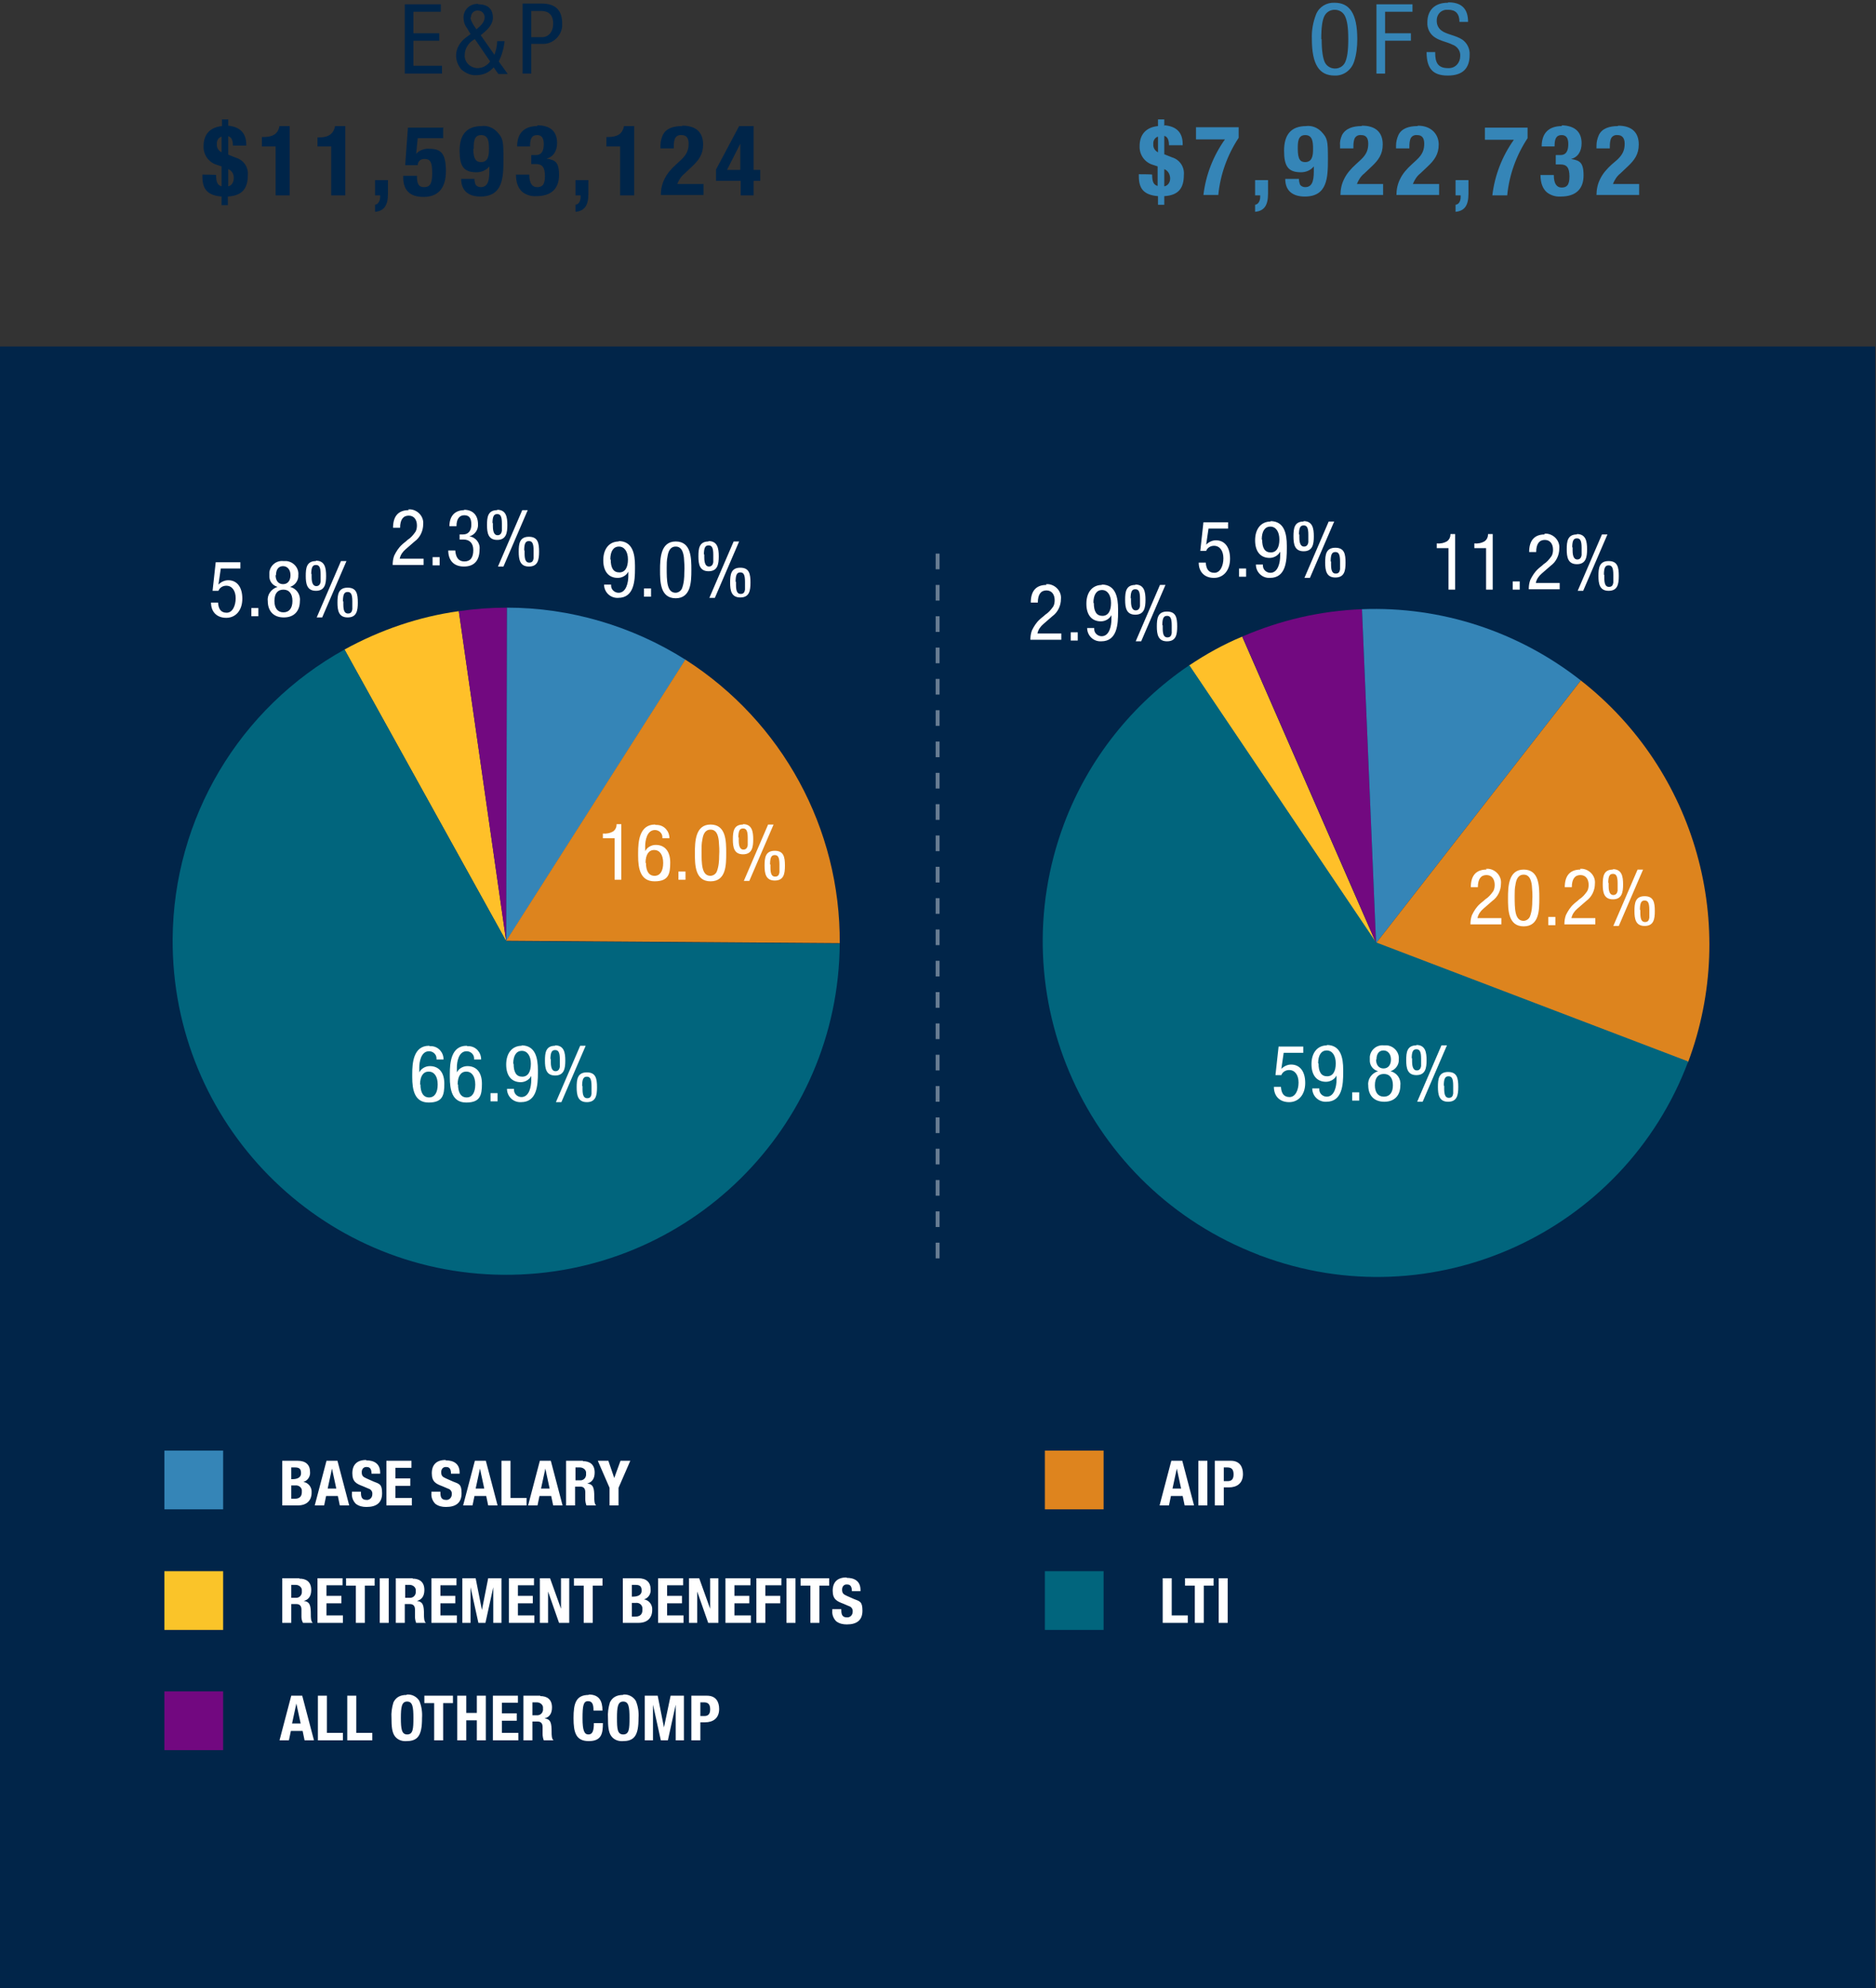
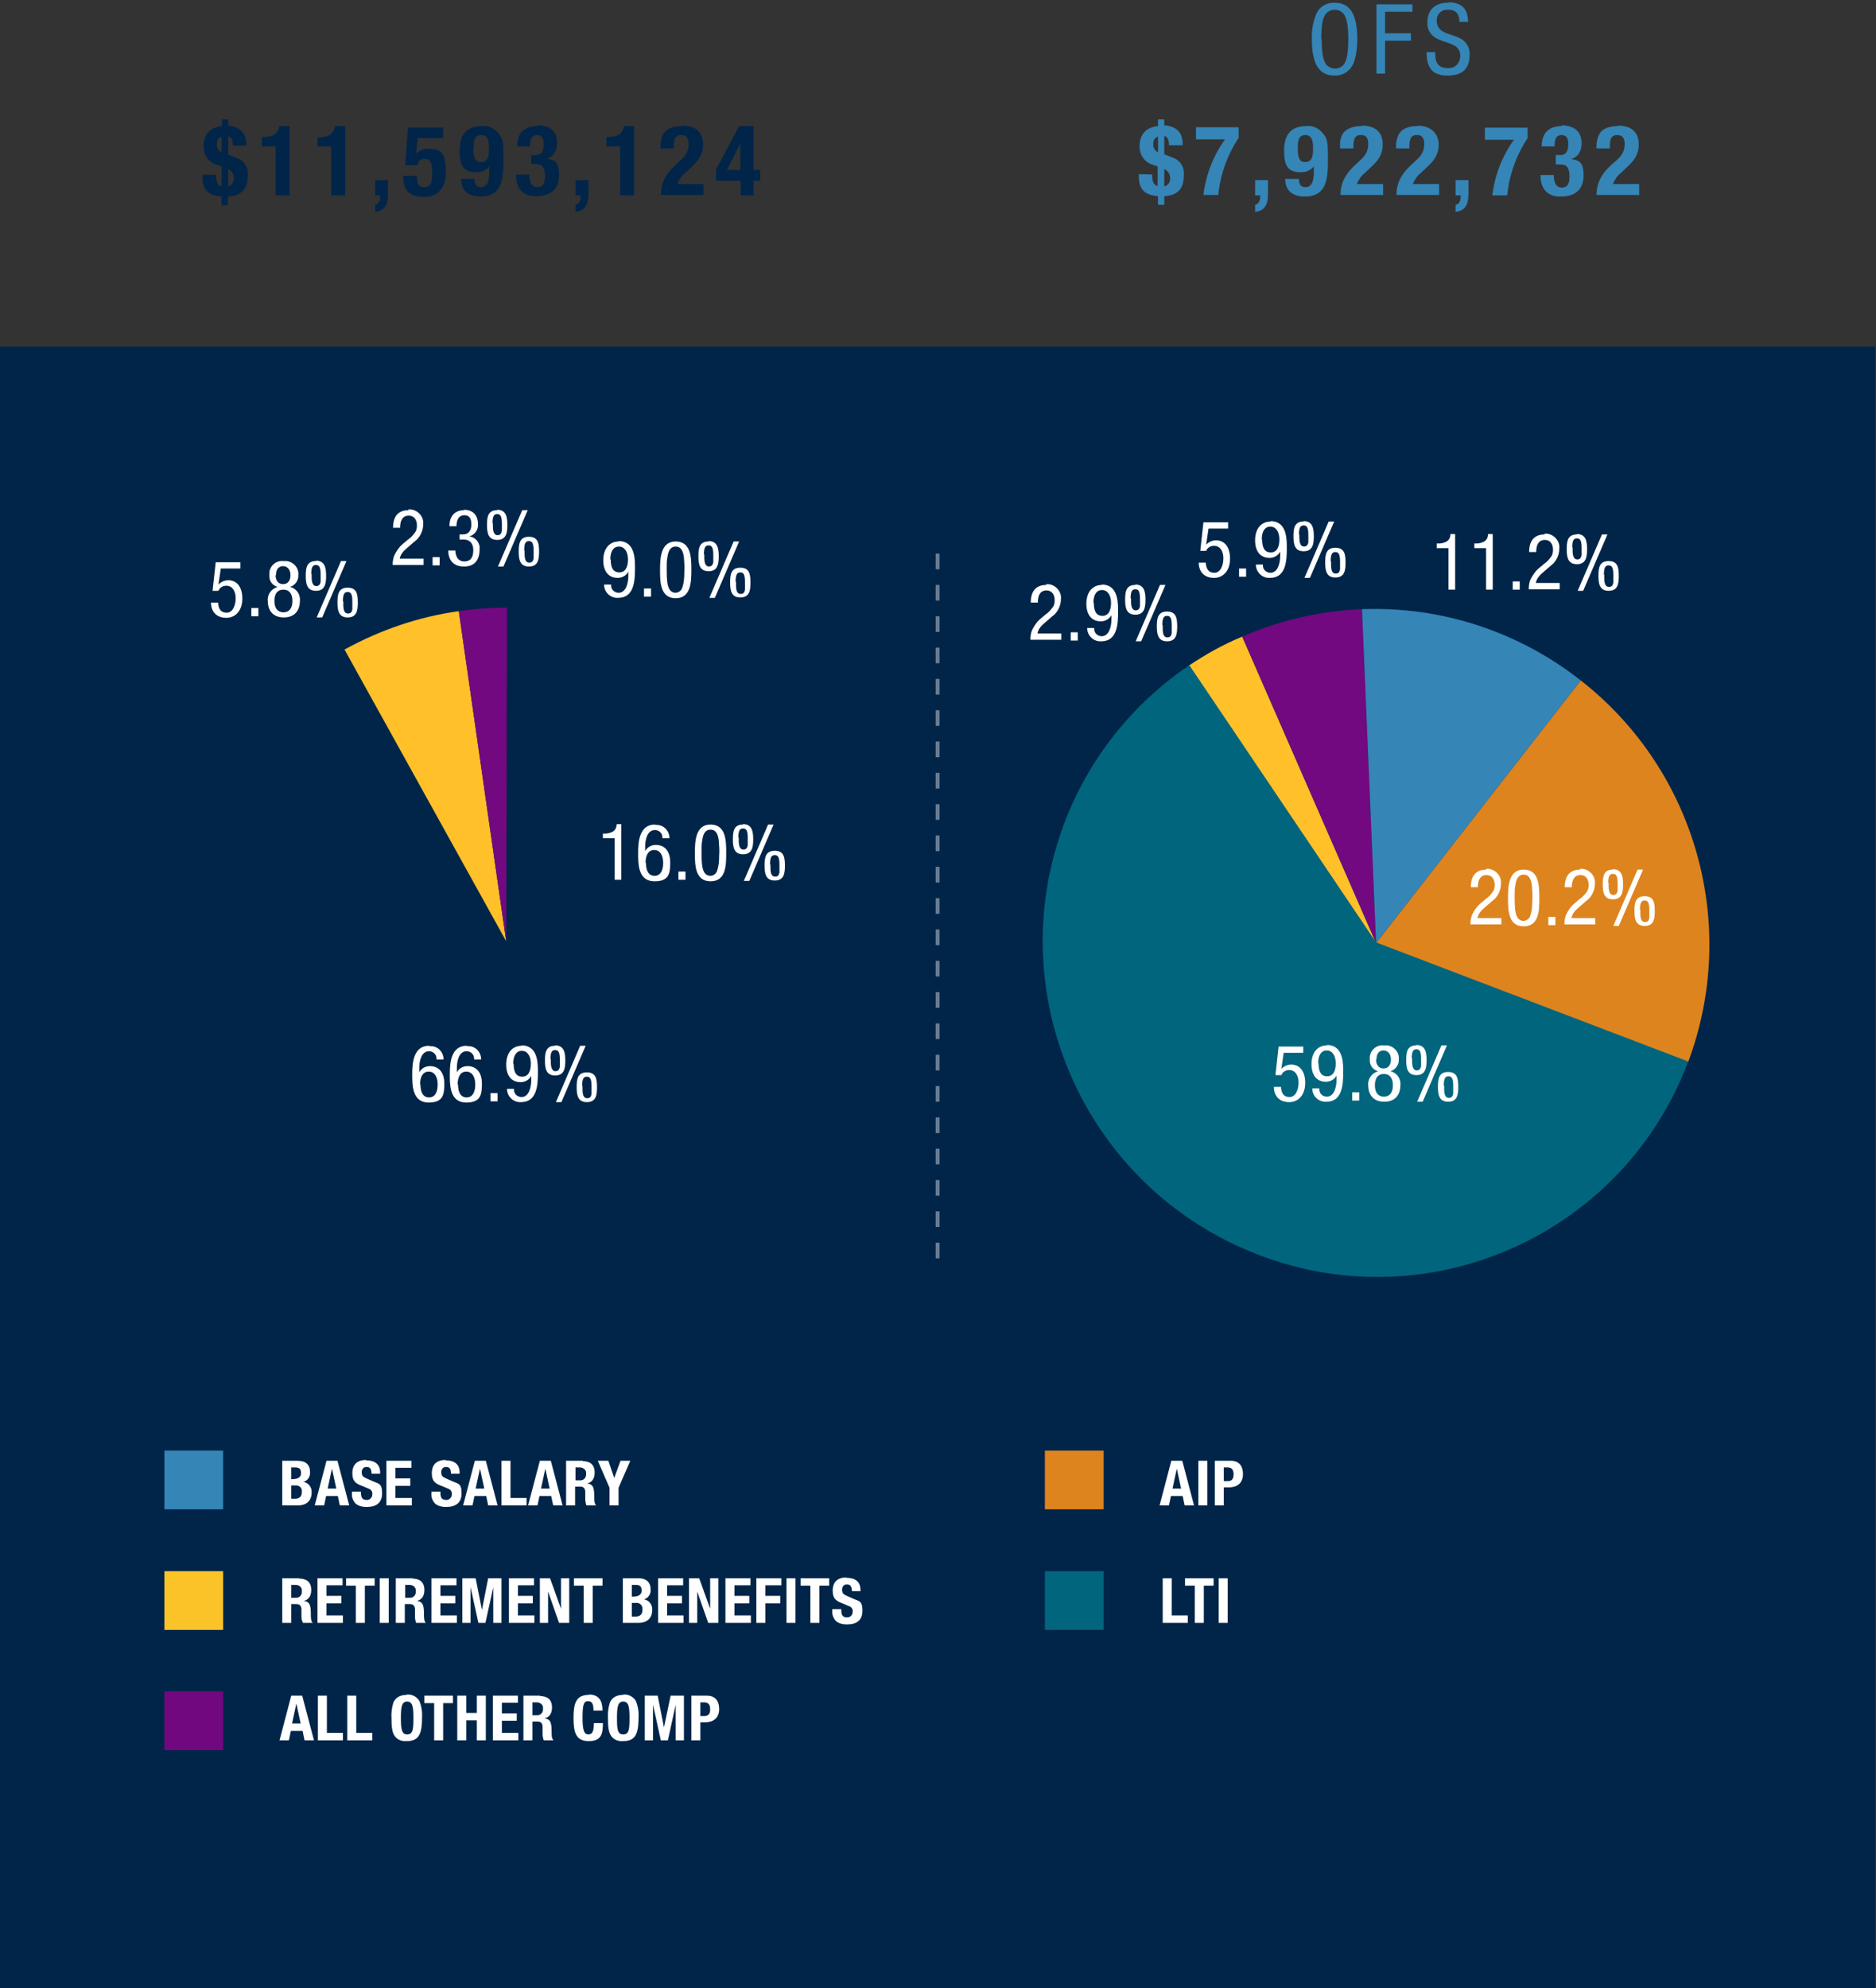
<svg xmlns="http://www.w3.org/2000/svg" id="Component_139_1" version="1.1" viewBox="0 0 479.2 507.8">
  <rect x="0" y="0" width="479.2" height="507.8" fill="#333333" stroke="none" />
  <defs>
    <style>
      .st0 {
        clip-path: url(#clippath-6);
      }

      .st1 {
        clip-path: url(#clippath-7);
      }

      .st2 {
        clip-path: url(#clippath-4);
      }

      .st3 {
        clip-path: url(#clippath-9);
      }

      .st4, .st5 {
        fill: #fff;
      }

      .st6, .st7 {
        fill: none;
      }

      .st8 {
        fill: #dd841e;
      }

      .st8, .st9, .st10, .st11, .st12 {
        fill-rule: evenodd;
      }

      .st13 {
        clip-path: url(#clippath-1);
      }

      .st9 {
        fill: #720980;
      }

      .st14, .st11 {
        fill: #01657d;
      }

      .st15 {
        clip-path: url(#clippath-5);
      }

      .st16 {
        clip-path: url(#clippath-8);
      }

      .st17 {
        fill: #012549;
      }

      .st18 {
        fill: #002549;
      }

      .st18, .st19, .st7, .st5 {
        isolation: isolate;
      }

      .st18, .st19, .st5 {
        opacity: 1;
      }

      .st20 {
        clip-path: url(#clippath-3);
      }

      .st19, .st21, .st12 {
        fill: #3585b7;
      }

      .st22 {
        fill: #de841e;
      }

      .st23 {
        fill: #720880;
      }

      .st7 {
        opacity: .4;
        stroke: #fff;
        stroke-dasharray: 4;
      }

      .st24 {
        clip-path: url(#clippath-2);
      }

      .st25 {
        fill: #fac429;
      }

      .st10 {
        fill: #ffc029;
      }

      .st26 {
        clip-path: url(#clippath);
      }
    </style>
    <clipPath id="clippath">
      <rect class="st6" x="29.7" y="141.3" width="231.7" height="179.8" transform="translate(-93.8 99.6) rotate(-29)" />
    </clipPath>
    <clipPath id="clippath-1">
      <rect class="st6" x="29.6" y="141.3" width="231.8" height="179.8" transform="translate(-93.8 99.5) rotate(-29)" />
    </clipPath>
    <clipPath id="clippath-2">
-       <rect class="st6" x="29.5" y="141.3" width="231.9" height="179.8" transform="translate(-93.8 99.5) rotate(-29)" />
-     </clipPath>
+       </clipPath>
    <clipPath id="clippath-3">
-       <rect class="st6" x="29.3" y="141.4" width="232.2" height="179.8" transform="translate(-93.9 99.5) rotate(-29)" />
-     </clipPath>
+       </clipPath>
    <clipPath id="clippath-4">
      <rect class="st6" x="29.8" y="141.2" width="231.6" height="179.8" transform="translate(-93.8 99.6) rotate(-29)" />
    </clipPath>
    <clipPath id="clippath-5">
      <rect class="st6" x="220.3" y="162.3" width="227.2" height="180.3" transform="translate(-84.1 229.7) rotate(-34)" />
    </clipPath>
    <clipPath id="clippath-6">
      <rect class="st6" x="220.6" y="163.5" width="222.9" height="180.3" transform="translate(-85.1 228.9) rotate(-34)" />
    </clipPath>
    <clipPath id="clippath-7">
      <rect class="st6" x="220.2" y="162.2" width="227.5" height="180.3" transform="translate(-84 229.7) rotate(-34)" />
    </clipPath>
    <clipPath id="clippath-8">
      <rect class="st6" x="220.9" y="164.3" width="220.2" height="180.3" transform="translate(-85.7 228.4) rotate(-34)" />
    </clipPath>
    <clipPath id="clippath-9">
      <rect class="st6" x="221" y="164.6" width="219" height="180.3" transform="translate(-86 228.2) rotate(-34)" />
    </clipPath>
  </defs>
  <g id="Background">
    <rect id="Rectangle_1400" class="st17" x="-1" y="88.5" width="480" height="420" />
  </g>
  <g id="E_P_OFS_Text">
    <path id="Path_49332" class="st18" d="M58.3,32.2v-1.7h-1.6v1.7c-3.1.3-4.7,2.2-4.7,5.1-.1,2.2,1.3,4.2,3.4,4.8l1.2.4v5.1c-1-.3-1.4-1-1.4-2.9h0c0-.1-3.5-.1-3.5-.1v.5c0,3,1.1,4.8,4.9,5.1v2.2h1.6v-2.2c3.5-.2,5.1-1.9,5.1-5.4.2-2-1-3.9-3-4.5l-2-.8v-4.7c.8.2,1.2,1,1.2,2.4h3.4v-.3c0-2.9-1.6-4.5-4.6-4.8ZM55.4,36.8c-.1-.8.4-1.7,1.2-1.9v4c-.8-.4-1.3-1.2-1.2-2.1ZM58.3,47.6v-4.4c1,.4,1.5,1.4,1.4,2.4,0,.9-.5,1.8-1.4,2ZM74,32.2h-2.6c-.4,2-1.7,2.8-4.1,2.8h-.4v2.4h3.5v12.5h3.6v-17.7ZM88.3,32.2h-2.7c-.4,2-1.7,2.9-4.1,2.9h-.4v2.3h3.5v12.5h3.6v-17.7ZM99.1,49.4v-3.4h-3.3v3.9h1.3v.4c0,1-.5,1.9-1.3,2v1.8c2.2-.2,3.3-1.5,3.3-4.6ZM113.4,32.6h-9.2l-.7,9.6h3.2c0-.9.7-1.6,1.6-1.6,0,0,0,0,.1,0,1.6,0,2,.9,2,3.7s-.7,3.5-2.1,3.5-1.8-.9-1.8-2.9h-3.5v.4c0,3.4,1.8,5,5.2,5s5.7-1.9,5.7-6.6-1.4-5.7-4.3-5.7c-1.2-.1-2.5.4-3.3,1.3h0l.4-4h6.5v-2.8ZM123.1,32.2c-4.1,0-5.7,2.4-5.7,6.3s1,5.5,4.3,5.5c1.3,0,2.5-.5,3.3-1.5h0v.6c0,2.2,0,4.7-2.2,4.7-.5,0-1-.2-1.3-.6-.2-.5-.3-1-.3-1.5h-3.4c0,3.2,2.1,4.5,4.9,4.5,5.8,0,5.9-4.9,5.9-9.6s-.1-5.3-1.7-7c-1-1-2.4-1.6-3.9-1.4ZM121,38c0-1.6,0-3.5,1.9-3.5s2,1.8,2,3.5c0,.9,0,1.7-.4,2.5-.3.6-.9.9-1.6.9-1.2,0-2-.6-2-3.4ZM137.3,32.2c-3.4,0-5.2,1.8-5.2,5.2h3.3v-.2c0-2,.6-2.7,1.8-2.7s1.7.8,1.7,2.3-.4,2.8-2,2.8h-1.2v2.3h1.2c1.6,0,2.3.8,2.3,3.1s-.8,2.8-2,2.8-2-.9-2-3.2h-3.4c0,2.1.6,3.5,1.6,4.4,1,.8,2.3,1.2,3.6,1.1,3.8,0,5.8-1.9,5.8-5.4s-1.1-3.8-3.2-4.2h0c1.7-.4,2.7-1.9,2.7-4,0-3-1.8-4.5-5.1-4.5ZM150.3,49.4v-3.4h-3.3v3.9h1.3v.4c0,1-.4,1.9-1.3,2v1.8c2.2-.2,3.3-1.5,3.3-4.6ZM162.1,32.2h-2.7c-.4,2-1.7,2.8-4.1,2.8h-.4v2.4h3.5v12.5h3.6v-17.7ZM174.2,32.2c-2.2,0-4.1.6-4.9,2.3-.4.9-.6,1.8-.6,2.7v.7h3.4c0-.7,0-1.5.2-2.2.2-.8.9-1.3,1.8-1.2,1.2,0,1.8.7,1.8,2.2s-.4,2.7-1.9,4.1l-1.3,1.2c-1.2,1.1-2.3,2.3-3,3.8-.6,1.2-.9,2.6-.9,4h10.9v-2.8h-6.7c.4-1,1-2,1.9-2.7l1.9-1.8c1.7-1.6,2.8-3.1,2.8-5.6,0-3.1-1.8-4.8-5.3-4.8ZM192.5,32.2h-3.7l-5.9,11.1v2.9h6.3v3.7h3.3v-3.7h1.7v-2.8h-1.7v-11.2ZM185.7,43.4l3.4-6.7h0v6.7h-3.5Z" />
-     <path id="Path_49331" class="st18" d="M103.4,1v17.8h9.5v-2h-7.3v-6.4h6.6v-1.9h-6.6V3h7v-1.9h-9.2ZM122.1,1c-1.9-.1-3.6,1.3-3.7,3.3,0,0,0,.1,0,.2,0,1,.3,1.9.9,2.7l.9,1.5-1.2.9c-1.5,1.1-2.5,2.8-2.5,4.6,0,1.3.5,2.5,1.3,3.5,1.1,1,2.5,1.6,3.9,1.5,1.7,0,3.3-.7,4.4-2l1.2,1.7h2.4l-2.3-3.2c.8-1.6,1.3-3.4,1.5-5.2h-1.9c0,1.2-.3,2.4-.7,3.5l-3.5-5c1.6-1.3,3.1-2.6,3.1-4.5,0-2.2-1.3-3.4-3.7-3.4ZM120.3,4.4c0-1,.8-1.8,1.8-1.7,1,0,1.7.8,1.7,1.7,0,1.4-1.2,2.3-2.1,3.1-1.2-1.7-1.5-2.4-1.5-3.1ZM118.7,14.1c0-1.7,1-3.3,2.6-4.1l3.9,5.7c-.7,1-1.9,1.7-3.2,1.7-1.7,0-3.2-1.3-3.3-3,0-.1,0-.2,0-.3ZM133.5,1v17.8h2.2v-7.6h2.7c2.6.2,4.9-1.8,5.2-4.4,0-.3,0-.5,0-.8,0-3.3-1.6-5.1-5.3-5.1h-4.8ZM135.7,9.5V2.8h2.6c1.8,0,3,1,3,3.2s-1.2,3.5-2.9,3.5h-2.7Z" />
    <path id="Path_49330" class="st19" d="M340.9.7c-2-.1-3.9,1-4.7,2.9-.8,2-1.2,4.2-1.1,6.4,0,6.5,1.9,9.3,5.8,9.3,2.3.1,4.3-1.4,5-3.6.6-1.8.8-3.8.8-5.7,0-6.6-2-9.3-5.8-9.3ZM337.5,10c0-3.2.3-4.9.8-5.9.5-1,1.5-1.6,2.6-1.6,1.2,0,2.2.6,2.7,1.7.5,1.1.8,2.7.8,5.8s-.3,4.8-.8,5.9c-.7,1.5-2.5,2-3.9,1.3-.6-.3-1-.7-1.3-1.3-.5-1.1-.8-3-.8-5.9ZM351.6,1v17.8h2.2v-8.4h6.6v-1.9h-6.6V3h7v-1.9h-9.2ZM369.8.7c-3.4,0-5.2,2-5.2,5-.1,1.6.7,3.1,2,3.9,1.4.9,3,1.1,4.4,1.8,1.2.4,2.1,1.6,2,2.9,0,1.7-1.2,3.1-2.9,3.1,0,0-.2,0-.2,0-2.6,0-3.3-1.4-3.3-3.9v-.2h-2.2c0,4.3,1.7,6,5.4,6s5.6-1.7,5.6-5.3c.1-1.5-.6-3-1.9-3.9-1.7-1.1-4-1.3-5.3-2.3-.8-.6-1.2-1.5-1.2-2.4-.1-1.5.9-2.8,2.4-2.9.2,0,.4,0,.6,0,1.8,0,2.8,1,2.8,3.1h0c0,0,2.2,0,2.2,0,0-3.4-1.7-5-5-5Z" />
    <path id="Path_49329" class="st19" d="M297.4,32.2v-1.7h-1.6v1.7c-3.1.3-4.7,2.2-4.7,5.1-.1,2.2,1.3,4.2,3.4,4.8l1.2.4v5c-1-.3-1.4-1-1.4-2.9h0c0-.1-3.4-.1-3.4-.1v.5c0,3,1.1,4.8,4.9,5.1v2.2h1.6v-2.2c3.5-.2,5-1.9,5-5.4.2-2-1-3.9-3-4.5l-2-.8v-4.7c.8.2,1.2,1,1.2,2.4h3.5v-.3c0-2.9-1.5-4.5-4.6-4.8ZM294.6,36.8c-.1-.8.4-1.7,1.2-1.9v4c-.8-.4-1.3-1.2-1.2-2.1ZM297.4,47.6v-4.4c1,.4,1.5,1.4,1.5,2.4,0,.9-.5,1.8-1.5,2ZM316.4,35.3v-2.8h-10.9v3.1h7.4c-3,4.2-4.9,9.1-5.5,14.2h3.8c.5-5.2,2.3-10.2,5.2-14.6ZM323.9,49.4v-3.4h-3.3v3.9h1.3v.4c0,1-.5,1.9-1.3,2v1.8c2.2-.2,3.3-1.5,3.3-4.6ZM333.7,32.2c-4.1,0-5.7,2.4-5.7,6.3s1,5.5,4.3,5.5c1.3,0,2.5-.5,3.3-1.5h0v.6c0,2.2,0,4.7-2.2,4.7-.5,0-1-.2-1.3-.6-.2-.5-.3-1-.3-1.5h-3.5c0,3.2,2.1,4.5,5,4.5,5.8,0,5.9-4.9,5.9-9.6s-.1-5.3-1.7-7c-1-1-2.4-1.6-3.9-1.4ZM331.5,38c0-1.6,0-3.5,1.9-3.5s2,1.8,2,3.5c0,.9,0,1.7-.4,2.5-.3.6-.9.9-1.6.9-1.2,0-1.9-.6-1.9-3.4ZM347.8,32.2c-2.2,0-4.1.6-5,2.3-.4.9-.6,1.8-.5,2.7v.7h3.4c0-.7,0-1.5.2-2.2.2-.8.9-1.3,1.8-1.2,1.2,0,1.8.7,1.8,2.2s-.4,2.7-1.9,4.1l-1.3,1.2c-1.2,1.1-2.3,2.3-3,3.8-.6,1.2-.9,2.6-.9,4h10.9v-2.8h-6.7c.4-1,1-2,1.9-2.7l1.9-1.8c1.7-1.6,2.8-3.1,2.8-5.6,0-3.1-1.8-4.8-5.3-4.8ZM362.1,32.2c-2.2,0-4.1.6-4.9,2.3-.4.9-.6,1.8-.6,2.7v.7h3.4c0-.7,0-1.5.2-2.2.2-.8.9-1.3,1.8-1.2,1.2,0,1.8.7,1.8,2.2s-.4,2.7-1.9,4.1l-1.3,1.2c-1.2,1.1-2.3,2.3-3,3.8-.6,1.2-.9,2.6-.9,4h10.9v-2.8h-6.7c.4-1,1-2,1.9-2.7l1.9-1.8c1.7-1.6,2.8-3.1,2.8-5.6s-1.8-4.8-5.3-4.8ZM375.1,49.4v-3.4h-3.3v3.9h1.3v.4c0,1-.4,1.9-1.3,2v1.8c2.2-.2,3.3-1.5,3.3-4.6ZM390.2,35.3v-2.7h-10.9v3.1h7.4c-3,4.2-4.9,9.1-5.5,14.2h3.8c.5-5.2,2.3-10.2,5.2-14.6ZM399,32.2c-3.4,0-5.2,1.8-5.2,5.2h3.3v-.2c0-2,.6-2.7,1.8-2.7s1.7.8,1.7,2.3-.4,2.8-2,2.8h-1.2v2.4h1.2c1.6,0,2.3.8,2.3,3.1,0,2.3-.8,2.8-2,2.8s-2-.9-2-3.2h-3.4c0,2.1.6,3.5,1.6,4.4,1,.8,2.3,1.2,3.6,1.1,3.8,0,5.8-1.9,5.8-5.4s-1.1-3.8-3.2-4.2h0c1.7-.4,2.7-1.9,2.7-4,0-3-1.8-4.5-5.1-4.6ZM413.3,32.2c-2.2,0-4.1.6-4.9,2.3-.4.9-.6,1.8-.6,2.7v.7h3.4c0-.7,0-1.5.2-2.2.2-.8.9-1.3,1.8-1.2,1.1,0,1.8.7,1.8,2.2s-.4,2.7-1.9,4.1l-1.4,1.2c-1.2,1.1-2.3,2.3-3,3.8-.6,1.2-.9,2.6-.9,4h10.9v-2.8h-6.7c.4-1,1-2,1.9-2.7l1.9-1.8c1.7-1.6,2.8-3.1,2.8-5.6,0-3.1-1.8-4.8-5.3-4.8Z" />
  </g>
  <g id="Pie_Chart_Area">
    <line id="Line_762" class="st7" x1="239.5" y1="141.4" x2="239.5" y2="321.4" />
    <g id="Coloe_Key">
      <g id="Group_3222">
        <path id="Path_49333" class="st5" d="M76,373.1h-3.9v11.4h4c2.2,0,3.5-1.2,3.5-3.3.1-1.3-.8-2.5-2.1-2.7h0c1.1-.3,1.8-1.4,1.7-2.5,0-1.9-1.1-2.9-3.2-2.9ZM74.4,382.8v-3.4h1c.8-.1,1.6.4,1.7,1.2,0,.2,0,.3,0,.5,0,.9-.4,1.7-1.8,1.7h-.9ZM74.4,377.8v-3h.9c1.2,0,1.6.4,1.6,1.5s-1,1.5-2.2,1.5h-.3ZM86.2,373.1h-2.8l-3,11.4h2.4l.5-2.4h3l.5,2.4h2.4l-3-11.4ZM83.7,380.2l1.1-5.1h0l1.1,5.1h-2.2ZM93.5,372.9c-2.3,0-3.5,1.2-3.5,3.4s1.1,2.7,2.7,3.3l1.4.6c.7.2,1.1.8,1,1.5,0,.7-.5,1.3-1.2,1.4,0,0-.1,0-.2,0-1,0-1.5-.4-1.5-1.8v-.3h-2.3v.4c-.1,1,.3,2,1,2.7.8.6,1.7.8,2.7.8,2.6,0,4-1.1,4-3.5s-.7-2.4-2.2-3l-1.8-.8c-.9-.4-1.2-.7-1.2-1.6,0-.6.3-1.2,1-1.3.1,0,.2,0,.3,0,.8,0,1.2.5,1.2,1.7h2.2v-.3c0-2.3-1.6-3.1-3.5-3.1ZM105.1,373.1h-6.4v11.4h6.5v-1.9h-4.2v-3.1h3.8v-1.9h-3.8v-2.7h4.1v-1.9ZM113.8,372.9c-2.3,0-3.5,1.2-3.5,3.4s1.1,2.7,2.7,3.3l1.4.6c.7.2,1.1.8,1,1.5,0,.7-.5,1.3-1.2,1.4,0,0-.1,0-.2,0-1,0-1.5-.4-1.5-1.8v-.3h-2.3v.4c-.1,1,.3,2,1,2.7.8.6,1.7.8,2.7.8,2.6,0,4-1.1,4-3.5s-.7-2.4-2.2-3l-1.8-.8c-.9-.4-1.2-.7-1.2-1.6,0-.6.3-1.2,1-1.3.1,0,.2,0,.3,0,.8,0,1.2.5,1.2,1.7h2.2v-.3c0-2.3-1.6-3.1-3.5-3.1ZM124.1,373.1h-2.8l-3,11.4h2.4l.5-2.4h3l.5,2.4h2.4l-3-11.4ZM121.5,380.2l1.1-5.1h0l1.1,5.1h-2.2ZM130.4,373.1h-2.3v11.4h6.4v-1.9h-4.1v-9.5ZM140.7,373.1h-2.8l-3,11.4h2.4l.5-2.4h3l.5,2.4h2.4l-3-11.4ZM138.2,380.2l1.1-5.1h0l1.1,5.1h-2.2ZM148.9,373.1h-4.3v11.4h2.3v-4.8h1.3c.8,0,1.3.4,1.3,1.4v1.8c0,.5.1,1.1.3,1.6h2.5c-.5-.3-.5-1.5-.5-2.1,0-2.3-.2-3.3-1.8-3.5h0c1.2-.3,1.9-1.2,1.9-2.8,0-2.1-1.3-2.9-3-2.9ZM147,378.1v-3.3h1.1c.8,0,1.5.5,1.6,1.2,0,.1,0,.2,0,.4.1.8-.4,1.6-1.3,1.7-.1,0-.3,0-.4,0h-1ZM155.3,373.1h-2.6l3,6.9v4.5h2.3v-4.5l3-6.9h-2.5l-1.6,4.4h0l-1.5-4.4ZM76.4,403.1h-4.3v11.4h2.3v-4.8h1.3c.8,0,1.3.4,1.3,1.4v1.8c0,.5.1,1.1.4,1.6h2.5c-.5-.3-.5-1.5-.5-2.1,0-2.3-.2-3.3-1.8-3.5h0c1.2-.3,1.9-1.2,1.9-2.8,0-2.1-1.3-2.9-3-2.9h0ZM74.4,408.1v-3.3h1.1c.8,0,1.5.5,1.6,1.2,0,.1,0,.2,0,.4.1.8-.4,1.6-1.3,1.7-.1,0-.3,0-.4,0h-1ZM87.5,403.1h-6.4v11.4h6.5v-1.9h-4.2v-3.1h3.8v-1.9h-3.8v-2.7h4.1v-1.9ZM95.7,403.1h-7.3v1.9h2.5v9.5h2.3v-9.5h2.5v-1.9ZM99.3,403.1h-2.3v11.4h2.3v-11.4ZM105.4,403.1h-4.3v11.4h2.3v-4.8h1.3c.8,0,1.3.4,1.3,1.4v1.8c0,.5.1,1.1.3,1.6h2.5c-.5-.3-.5-1.5-.5-2.1,0-2.3-.2-3.3-1.8-3.5h0c1.2-.3,1.9-1.2,1.9-2.8,0-2.1-1.3-2.9-3-2.9h0ZM103.5,408.1v-3.3h1.1c.8,0,1.5.5,1.6,1.2,0,.1,0,.2,0,.4.1.8-.4,1.6-1.3,1.7-.1,0-.3,0-.4,0h-1ZM116.6,403.1h-6.4v11.4h6.5v-1.9h-4.2v-3.1h3.8v-1.9h-3.8v-2.7h4.1v-1.9ZM121.5,403.1h-3.4v11.4h2.1v-9.1h0l2,9.1h1.8l2-9.1h0v9.1h2.1v-11.4h-3.4l-1.6,8.1h0l-1.6-8.1ZM136.4,403.1h-6.4v11.4h6.5v-1.9h-4.2v-3.1h3.8v-1.9h-3.8v-2.7h4.1v-1.9ZM140.6,403.1h-2.7v11.4h2.1v-8h0l2.8,8h2.6v-11.4h-2.1v7.8h0l-2.8-7.8ZM153.9,403.1h-7.3v1.9h2.5v9.5h2.3v-9.5h2.5v-1.9ZM163,403.1h-3.9v11.4h4c2.2,0,3.5-1.2,3.5-3.3.1-1.3-.8-2.5-2.1-2.7h0c1.1-.3,1.8-1.4,1.7-2.5,0-1.9-1.1-2.9-3.2-2.9ZM161.4,412.8v-3.4h1c.8-.1,1.6.4,1.7,1.3,0,.2,0,.3,0,.5,0,.9-.4,1.7-1.8,1.7h-.9ZM161.4,407.8v-3h.9c1.2,0,1.6.4,1.6,1.5s-1,1.5-2.2,1.5h-.3ZM174.5,403.1h-6.4v11.4h6.5v-1.9h-4.2v-3.1h3.8v-1.9h-3.8v-2.7h4.1v-1.9ZM178.7,403.1h-2.7v11.4h2.1v-8h0l2.8,8h2.6v-11.4h-2.1v7.8h0l-2.8-7.8ZM191.7,403.1h-6.4v11.4h6.5v-1.9h-4.2v-3.1h3.8v-1.9h-3.8v-2.7h4.1v-1.9ZM199.6,403.1h-6.4v11.4h2.3v-5h3.8v-1.9h-3.8v-2.7h4.1v-1.9ZM203.2,403.1h-2.3v11.4h2.3v-11.4ZM211.8,403.1h-7.3v1.9h2.5v9.5h2.3v-9.5h2.5v-1.9ZM216.2,402.9c-2.3,0-3.5,1.2-3.5,3.4s1.1,2.7,2.7,3.3l1.4.6c.7.2,1.1.8,1,1.5,0,.7-.5,1.3-1.2,1.4,0,0-.1,0-.2,0-1,0-1.5-.4-1.5-1.8v-.3h-2.3v.4c-.1,1,.3,2,1,2.7.8.6,1.7.8,2.7.8,2.6,0,4-1.1,4-3.5s-.7-2.4-2.2-3l-1.8-.8c-.9-.4-1.2-.7-1.2-1.6,0-.6.3-1.2,1-1.3.1,0,.2,0,.3,0,.8,0,1.2.5,1.2,1.7h2.2v-.3c0-2.3-1.6-3.1-3.5-3.1h0ZM77.2,433.1h-2.8l-3,11.4h2.4l.5-2.4h3l.5,2.4h2.4l-3-11.4ZM74.6,440.2l1.1-5.1h0l1.1,5.1h-2.2ZM83.5,433.1h-2.3v11.4h6.4v-1.9h-4.1v-9.5ZM91,433.1h-2.3v11.4h6.4v-1.9h-4.1v-9.5ZM103.9,432.9c-1.8,0-2.8.7-3.4,1.9-.4,1.3-.6,2.7-.5,4,0,2,.1,3.7.9,4.7.7.9,1.8,1.3,3,1.2,1,0,2-.2,2.7-.9,1-1,1.2-2.9,1.2-5,.1-1.5-.1-3-.7-4.4-.7-1.1-1.9-1.7-3.2-1.6h0ZM102.4,438.8c0-2.8.2-4.2,1.6-4.2s1.6,1.4,1.6,4.2-.1,4.2-1.6,4.2c-1.4,0-1.6-1.4-1.6-4.2h0ZM115.7,433.1h-7.3v1.9h2.5v9.5h2.3v-9.5h2.5v-1.9ZM119.1,433.1h-2.3v11.4h2.3v-5.1h2.7v5.1h2.3v-11.4h-2.3v4.4h-2.7v-4.4ZM132.3,433.1h-6.4v11.4h6.5v-1.9h-4.2v-3.1h3.8v-1.9h-3.8v-2.7h4.1v-1.9ZM138,433.1h-4.3v11.4h2.3v-4.8h1.3c.8,0,1.3.4,1.3,1.4v1.8c0,.5.1,1.1.3,1.6h2.5c-.5-.3-.5-1.5-.5-2.1,0-2.3-.2-3.3-1.8-3.5h0c1.2-.3,1.9-1.2,1.9-2.8,0-2.1-1.3-2.9-3-2.9h0ZM136,438.1v-3.3h1.1c.8,0,1.5.5,1.6,1.2,0,.1,0,.2,0,.4.1.8-.4,1.6-1.3,1.7-.1,0-.3,0-.4,0h-1ZM150.4,432.9c-3.3,0-3.9,2.2-3.9,5.9s.6,5.9,3.9,5.9,3.6-2,3.6-4.6h-2.3c0,2.1-.4,2.9-1.4,2.9s-1.5-.9-1.5-4.1.2-4.4,1.4-4.4,1.4,1,1.4,2.4h2.3c0-2.5-.9-4.1-3.5-4.1ZM159.2,432.9c-1.8,0-2.8.7-3.4,1.9-.4,1.3-.6,2.7-.5,4,0,2,.1,3.7.9,4.7.7.9,1.8,1.3,3,1.2,1,0,2-.2,2.7-.9,1-1,1.2-2.9,1.2-5,.1-1.5-.1-3-.7-4.4-.7-1.1-1.9-1.7-3.2-1.6ZM157.6,438.8c0-2.8.2-4.2,1.6-4.2s1.6,1.4,1.6,4.2-.1,4.2-1.6,4.2-1.6-1.4-1.6-4.2ZM168.1,433.1h-3.4v11.4h2.1v-9.1h0l2,9.1h1.8l2-9.1h0v9.1h2.1v-11.4h-3.4l-1.7,8.1h0l-1.6-8.1ZM180.7,433.1h-4.1v11.4h2.3v-4.6h1.2c2,0,3.6-1,3.6-3.4,0-1.8-.8-3.4-3.1-3.4ZM178.9,438.3v-3.5h.9c1.1,0,1.6.5,1.6,1.8s-.6,1.7-1.5,1.7h-1.1Z" />
        <path id="Path_49334" class="st5" d="M302,373.1h-2.8l-3,11.4h2.4l.5-2.4h3l.5,2.4h2.4l-3-11.4ZM299.5,380.2l1.1-5.1h0l1.1,5.1h-2.2ZM308.4,373.1h-2.3v11.4h2.3v-11.4ZM314.4,373.1h-4.1v11.4h2.3v-4.6h1.3c2,0,3.6-1,3.6-3.4,0-1.8-.8-3.4-3.1-3.4h0ZM312.6,378.3v-3.5h.9c1.1,0,1.6.5,1.6,1.8s-.6,1.7-1.5,1.7h-1.1ZM299.3,403.1h-2.3v11.4h6.4v-1.9h-4.1v-9.5ZM310,403.1h-7.3v1.9h2.5v9.5h2.3v-9.5h2.5v-1.9ZM313.6,403.1h-2.3v11.4h2.3v-11.4Z" />
        <rect id="Rectangle_1254" class="st21" x="42" y="370.5" width="15" height="15" />
        <rect id="Rectangle_1255" class="st22" x="266.9" y="370.5" width="15" height="15" />
        <rect id="Rectangle_1256" class="st14" x="266.9" y="401.3" width="15" height="15" />
        <rect id="Rectangle_1257" class="st25" x="42" y="401.3" width="15" height="15" />
        <rect id="Rectangle_1258" class="st23" x="42" y="432" width="15" height="15" />
      </g>
    </g>
    <g id="Left_Pie_Chart">
      <g class="st26">
        <g id="Group_3480">
          <path id="Path_49191" class="st10" d="M88,165.9c9.1-5,19-8.4,29.2-9.8l12.1,84.3-41.3-74.5Z" />
        </g>
      </g>
      <g class="st13">
        <g id="Group_3481">
          <path id="Path_49193" class="st9" d="M117.2,156.1c4.1-.6,8.2-.9,12.3-.9l-.2,85.2-12.1-84.3Z" />
        </g>
      </g>
      <g class="st24">
        <g id="Group_3482">
          <path id="Path_49195" class="st12" d="M129.5,155.2c16.1,0,32,4.7,45.6,13.3l-45.8,71.9.2-85.2Z" />
        </g>
      </g>
      <g class="st20">
        <g id="Group_3483">
          <path id="Path_49197" class="st8" d="M175.1,168.5c24.7,15.8,39.6,43.1,39.4,72.4l-85.2-.6,45.8-71.9Z" />
        </g>
      </g>
      <g class="st2">
        <g id="Group_3484">
-           <path id="Path_49199" class="st11" d="M214.5,241c-.3,47-38.7,84.9-85.8,84.6-47-.3-84.9-38.7-84.6-85.8.2-30.8,17-59,43.9-73.9l41.3,74.5,85.2.6Z" />
-         </g>
+           </g>
      </g>
      <path id="Path_49328" class="st4" d="M109.6,267.1c-4,0-4.3,4.4-4.3,7.2v.8c0,3.3.6,6.5,4.2,6.5s4-1.9,4-4.8-1.4-4.5-3.7-4.5c-1.1,0-2.2.6-2.7,1.6h0v-1.2c0-1.4.4-4.2,2.5-4.2,1,0,1.9.8,1.9,1.8,0,0,0,.2,0,.3h1.8c0-1.8-1.3-3.3-3.1-3.4-.1,0-.3,0-.4,0ZM107.3,277c0-2.1.8-3.3,2.2-3.3s2.3,1.2,2.3,3.3-.8,3.3-2.2,3.3c-1.5,0-2.2-1.3-2.2-3.3ZM119.2,267.1c-4,0-4.3,4.4-4.3,7.2v.8c0,3.3.6,6.5,4.2,6.5s4-1.9,4-4.8-1.4-4.5-3.7-4.5c-1.1,0-2.2.6-2.7,1.6h0v-1.2c0-1.4.4-4.2,2.5-4.2,1,0,1.9.8,1.9,1.8,0,0,0,.2,0,.3h1.8c0-1.8-1.3-3.3-3.1-3.4-.1,0-.3,0-.4,0ZM116.9,277c0-2.1.8-3.3,2.2-3.3s2.3,1.2,2.3,3.3-.8,3.3-2.2,3.3c-1.5,0-2.2-1.3-2.2-3.3ZM125.3,279.2v2.1h1.8v-2.1h-1.8ZM133.3,267.1c-2.5,0-4,1.9-4,4.8s1.4,4.5,3.7,4.5c1.1,0,2.2-.6,2.7-1.6h0v1.1c0,1.6-.5,4.3-2.5,4.3-1,0-1.9-.8-1.9-1.8,0,0,0-.2,0-.3h-1.8c0,1.8,1.4,3.3,3.2,3.4.1,0,.3,0,.4,0,4.1,0,4.3-4.4,4.3-7.5v-.7c0-3-.6-6.3-4.2-6.3ZM131.1,271.7c0-2.1.8-3.3,2.2-3.3s2.3,1.3,2.3,3.3-.7,3.3-2.2,3.3c-1.5,0-2.2-1.1-2.2-3.3ZM141.8,267.1c-2.4,0-2.6,1.8-2.6,3.8s.3,3.8,2.6,3.8,2.6-1.8,2.6-3.8-.3-3.9-2.6-3.9ZM148.2,267.1l-6.2,14.4h1.4l6.2-14.4h-1.4ZM149.9,273.9c-2.4,0-2.6,1.8-2.6,3.8s.3,3.8,2.6,3.8,2.6-1.7,2.6-3.8c0-2.2-.3-3.8-2.6-3.8ZM148.7,277.4c0-1.9.4-2.4,1.2-2.4s1.2.5,1.2,2.4v1c0,.3,0,.6,0,1-.1.6-.3,1.1-1.1,1.1s-1.2-.6-1.2-2.3v-.8ZM140.6,270.6c0-1.9.4-2.4,1.2-2.4s1.2.5,1.2,2.4v.7c0,.4,0,.8,0,1.2-.1.6-.4,1.1-1.1,1.1s-1.2-.6-1.2-2.3v-.9Z" />
      <path id="Path_49327" class="st4" d="M157.5,210.6c0,.7-.3,1.3-.8,1.7-.8.5-1.8.7-2.7.6v1.2h3v10.6h1.7v-14.2h-1.2ZM167.3,210.6c-4,0-4.3,4.4-4.3,7.2v.8c0,3.3.6,6.5,4.2,6.5s4-1.9,4-4.8-1.4-4.5-3.7-4.5c-1.1,0-2.2.6-2.7,1.6h0v-1.2c0-1.4.4-4.2,2.5-4.2,1,0,1.9.8,1.9,1.8,0,0,0,.2,0,.3h1.8c0-1.8-1.3-3.3-3.1-3.4-.1,0-.3,0-.4,0ZM164.9,220.4c0-2.1.8-3.3,2.2-3.3s2.3,1.2,2.3,3.3-.8,3.3-2.2,3.3c-1.5,0-2.2-1.3-2.2-3.3ZM173.3,222.6v2.1h1.8v-2.1h-1.8ZM181.5,210.6c-3.9,0-4,4.4-4,7.3s0,7.2,4,7.2,4-4.2,4-7.2,0-7.3-4-7.3ZM181.5,223.7c-2.3,0-2.3-3.1-2.3-6.4,0-.9,0-1.9.2-2.8.2-1.4.7-2.6,2.1-2.6s1.9,1.2,2.1,2.8c.1,1.3.2,2.5.1,3.8,0,1.4-.1,2.8-.6,4.1-.3.7-1,1.1-1.7,1.1ZM189.8,210.6c-2.4,0-2.6,1.8-2.6,3.8s.3,3.8,2.6,3.8,2.6-1.8,2.6-3.8-.3-3.9-2.6-3.9ZM196.2,210.6l-6.2,14.4h1.4l6.2-14.4h-1.4ZM197.9,217.3c-2.4,0-2.6,1.8-2.6,3.8s.3,3.8,2.6,3.8,2.6-1.7,2.6-3.8c0-2.2-.3-3.8-2.6-3.8ZM196.7,220.8c0-1.9.4-2.4,1.2-2.4s1.2.5,1.2,2.4v1c0,.3,0,.6,0,1-.1.6-.3,1.1-1.1,1.1s-1.2-.6-1.2-2.3v-.8ZM188.6,214c0-1.9.4-2.4,1.2-2.4s1.2.5,1.2,2.4v.7c0,.4,0,.8,0,1.2-.1.6-.4,1.1-1.1,1.1s-1.2-.6-1.2-2.3v-.9Z" />
      <path id="Path_49326" class="st4" d="M158.1,138.3c-2.5,0-4,1.9-4,4.8s1.4,4.5,3.7,4.5c1.1,0,2.2-.6,2.7-1.6h0v1.1c0,1.6-.5,4.3-2.5,4.3-1,0-1.9-.8-1.9-1.8,0,0,0-.2,0-.3h-1.8c0,1.8,1.4,3.3,3.2,3.4.1,0,.3,0,.4,0,4.1,0,4.3-4.4,4.3-7.5v-.7c0-3-.6-6.3-4.2-6.3ZM155.9,142.9c0-2.1.8-3.3,2.2-3.3s2.3,1.3,2.3,3.3-.7,3.3-2.2,3.3c-1.5,0-2.2-1.1-2.2-3.3ZM164.5,150.3v2.1h1.8v-2.1h-1.8ZM172.6,138.3c-3.9,0-4,4.4-4,7.3s0,7.2,4,7.2c3.9,0,4-4.2,4-7.2s0-7.3-4-7.3ZM172.6,151.4c-2.3,0-2.3-3.1-2.3-6.4,0-.9,0-1.9.2-2.8.2-1.4.7-2.6,2.1-2.6s1.9,1.2,2.1,2.8c.1,1.3.2,2.5.1,3.8,0,1.4-.1,2.8-.6,4.1-.3.7-1,1.1-1.7,1.1ZM181,138.3c-2.4,0-2.6,1.8-2.6,3.8s.3,3.8,2.6,3.8,2.6-1.8,2.6-3.8-.3-3.9-2.6-3.9ZM187.4,138.3l-6.2,14.4h1.4l6.2-14.4h-1.4ZM189.1,145c-2.4,0-2.6,1.8-2.6,3.8s.3,3.8,2.6,3.8,2.6-1.7,2.6-3.8c0-2.2-.3-3.8-2.6-3.8ZM187.9,148.6c0-1.9.4-2.4,1.2-2.4s1.2.5,1.2,2.4v1c0,.3,0,.6,0,1-.1.6-.3,1.1-1.1,1.1s-1.2-.6-1.2-2.3v-.8ZM179.8,141.7c0-1.9.4-2.4,1.2-2.4s1.2.5,1.2,2.4v.7c0,.4,0,.8,0,1.2-.1.6-.4,1.1-1.1,1.1s-1.2-.6-1.2-2.3v-.9Z" />
      <path id="Path_49325" class="st4" d="M104.4,130.3c-2.7,0-4,1.6-4,4.5h1.8c0-2.1.8-3.1,2.2-3.1s2.1,1.1,2.1,2.5c0,.6-.1,1.3-.5,1.8-.5.7-1.1,1.4-1.9,1.9-.5.5-1,.8-1.4,1.2-.9.8-1.5,1.8-2,2.8-.3.8-.4,1.6-.4,2.4h7.9v-1.6h-6.1c.2-1,.8-1.8,1.5-2.4l2.3-2c1.4-1,2.2-2.7,2.2-4.4.2-1.9-1.3-3.6-3.2-3.8-.2,0-.4,0-.6,0ZM110.5,142.3v2.1h1.8v-2.1h-1.8ZM118.6,130.3c-2.4,0-3.8,1.5-3.8,4.1h1.8c0-1.8.7-2.8,2-2.8s1.8.8,1.8,2.4-.8,2.5-2.1,2.5h-.9v1.3h1c1.5,0,2.5.9,2.5,2.7,0,2-.8,2.9-2.3,2.9s-2.2-1.1-2.3-2.8h-1.8c0,2.4,1.3,4.1,4,4.1s4-1.6,4-4.4c.2-1.6-1-3.1-2.6-3.3h0c1.4-.4,2.3-1.7,2.2-3.1,0-2.2-1.2-3.7-3.6-3.7ZM127,130.3c-2.4,0-2.6,1.8-2.6,3.8s.3,3.8,2.6,3.8,2.6-1.8,2.6-3.8-.3-3.9-2.6-3.9ZM133.4,130.3l-6.2,14.4h1.4l6.2-14.4h-1.4ZM135.1,137.1c-2.4,0-2.6,1.8-2.6,3.8s.3,3.8,2.6,3.8,2.6-1.7,2.6-3.8c0-2.2-.3-3.8-2.6-3.8ZM133.9,140.6c0-1.9.4-2.4,1.2-2.4s1.2.5,1.2,2.4v1c0,.3,0,.6,0,1-.1.6-.3,1.1-1.1,1.1s-1.2-.6-1.2-2.3v-.8ZM125.8,133.7c0-1.9.4-2.4,1.2-2.4s1.2.5,1.2,2.4v.7c0,.4,0,.8,0,1.2-.1.6-.4,1.1-1.1,1.1s-1.2-.6-1.2-2.3v-.9Z" />
      <path id="Path_49324" class="st4" d="M55.1,143.6l-.8,7.3h1.5c.3-.8,1.1-1.3,2-1.3,1.5,0,2.4,1.3,2.4,3.2s-.8,3.7-2.3,3.7-2.1-1-2.2-2.6h-1.8c0,2.4,1.5,3.9,3.9,3.9s4.1-1.9,4.1-4.9-1.4-4.7-3.6-4.7c-.9,0-1.8.4-2.5,1.1h0s.6-4.1.6-4.1h5v-1.6h-6.3ZM64.2,155.3v2.1h1.8v-2.1h-1.8ZM72.4,143.3c-1.8-.2-3.4,1.1-3.6,2.9,0,.2,0,.4,0,.7-.1,1.4.7,2.6,2.1,3-1.6.5-2.7,2-2.5,3.6,0,2.5,1.4,4.2,4.1,4.2s4.1-1.7,4.1-4.2c.2-1.7-.9-3.2-2.5-3.6,1.3-.4,2.2-1.7,2.1-3,.2-1.8-1.2-3.4-3-3.6-.2,0-.4,0-.7,0ZM70.5,146.9c0-1.5.7-2.3,1.8-2.3s1.9.9,1.9,2.3-.7,2.3-1.9,2.3-1.9-.9-1.9-2.3ZM70.1,153.5c0-1.9.8-2.9,2.3-2.9s2.3,1.1,2.3,2.9-.8,2.9-2.3,2.9-2.3-1.1-2.3-2.9ZM80.7,143.3c-2.4,0-2.6,1.8-2.6,3.8s.3,3.8,2.6,3.8,2.6-1.8,2.6-3.8-.3-3.9-2.6-3.9ZM87.1,143.3l-6.2,14.4h1.4l6.2-14.4h-1.4ZM88.8,150.1c-2.4,0-2.6,1.8-2.6,3.8s.3,3.8,2.6,3.8,2.6-1.7,2.6-3.8c0-2.2-.3-3.8-2.6-3.8ZM87.6,153.6c0-1.9.4-2.4,1.2-2.4s1.2.5,1.2,2.4v1c0,.3,0,.6,0,1-.1.6-.3,1.1-1.1,1.1s-1.2-.6-1.2-2.3v-.8ZM79.5,146.7c0-1.9.4-2.4,1.2-2.4s1.2.5,1.2,2.4v.7c0,.4,0,.8,0,1.2-.1.6-.4,1.1-1.1,1.1s-1.2-.6-1.2-2.3v-.9Z" />
    </g>
    <g id="Right_Pir_Chart">
      <g class="st15">
        <g id="Group_3512">
          <path id="Path_49252" class="st10" d="M303.7,170c4.3-2.9,8.8-5.4,13.6-7.4l34.2,78.3-47.7-70.8Z" />
        </g>
      </g>
      <g class="st0">
        <g id="Group_3513">
          <path id="Path_49254" class="st9" d="M317.3,162.6c9.7-4.2,20-6.6,30.6-7l3.6,85.2-34.2-78.3Z" />
        </g>
      </g>
      <g class="st1">
        <g id="Group_3514">
          <path id="Path_49256" class="st12" d="M347.9,155.6c20.2-.8,40,5.7,55.9,18.2l-52.3,67.1-3.6-85.3Z" />
        </g>
      </g>
      <g class="st16">
        <g id="Group_3515">
          <path id="Path_49258" class="st8" d="M403.8,173.8c29.4,23,40.5,62.5,27.4,97.5l-79.7-30.4,52.3-67.1Z" />
        </g>
      </g>
      <g class="st3">
        <g id="Group_3516">
          <path id="Path_49260" class="st11" d="M431.2,271.2c-16.5,43.8-65.4,66-109.2,49.5-.2,0-.3-.1-.5-.2-44-16.8-66.2-66-49.7-110.1,6.2-16.5,17.4-30.6,32-40.5l47.7,70.8,79.7,30.4Z" />
        </g>
      </g>
      <path id="Path_49323" class="st4" d="M326.6,267.3l-.8,7.3h1.5c.3-.8,1.1-1.3,2-1.3,1.5,0,2.4,1.3,2.4,3.2s-.8,3.7-2.3,3.7-2.1-1-2.2-2.6h-1.8c0,2.4,1.5,3.9,3.9,3.9s4.1-1.9,4.1-4.9-1.4-4.7-3.6-4.7c-.9,0-1.8.4-2.5,1.1h0s.6-4.1.6-4.1h5v-1.6h-6.3ZM339,267c-2.5,0-4,1.9-4,4.8s1.4,4.5,3.7,4.5c1.1,0,2.2-.6,2.7-1.6h0v1.1c0,1.6-.5,4.3-2.5,4.3-1,0-1.9-.8-1.9-1.8,0,0,0-.2,0-.3h-1.8c0,1.8,1.4,3.3,3.2,3.4.1,0,.3,0,.4,0,4.1,0,4.3-4.4,4.3-7.5v-.7c0-3-.6-6.3-4.2-6.3ZM336.7,271.6c0-2.1.8-3.3,2.2-3.3s2.3,1.3,2.3,3.3-.7,3.3-2.2,3.3c-1.5,0-2.2-1.1-2.2-3.3ZM345.4,279v2.1h1.8v-2.1h-1.8ZM353.5,267c-1.8-.2-3.4,1.1-3.6,2.9,0,.2,0,.4,0,.7-.1,1.4.7,2.6,2.1,3-1.6.5-2.7,2-2.5,3.6,0,2.5,1.4,4.2,4.1,4.2s4.1-1.7,4.1-4.2c.2-1.7-.9-3.2-2.5-3.6,1.3-.4,2.2-1.7,2.1-3,.2-1.8-1.2-3.4-3-3.6-.2,0-.4,0-.7,0ZM351.6,270.6c0-1.5.7-2.3,1.8-2.3s1.9.9,1.9,2.3-.7,2.3-1.9,2.3c-1.2,0-1.9-.9-1.9-2.3ZM351.2,277.2c0-1.9.8-2.9,2.3-2.9s2.3,1.1,2.3,2.9-.8,2.9-2.3,2.9-2.3-1.1-2.3-2.9ZM361.8,267c-2.4,0-2.6,1.8-2.6,3.8s.3,3.8,2.6,3.8,2.6-1.8,2.6-3.8-.3-3.9-2.6-3.9ZM368.2,267l-6.2,14.4h1.4l6.2-14.4h-1.4ZM369.9,273.8c-2.4,0-2.6,1.8-2.6,3.8s.3,3.8,2.6,3.8,2.6-1.7,2.6-3.8c0-2.2-.3-3.8-2.6-3.8ZM368.8,277.3c0-1.9.4-2.4,1.2-2.4s1.2.5,1.2,2.4v1c0,.3,0,.6,0,1-.1.6-.3,1.1-1.1,1.1s-1.2-.6-1.2-2.3v-.8ZM360.6,270.4c0-1.9.4-2.4,1.2-2.4s1.2.5,1.2,2.4v.7c0,.4,0,.8,0,1.2-.1.6-.4,1.1-1.1,1.1s-1.2-.6-1.2-2.3v-.9Z" />
      <path id="Path_49322" class="st4" d="M379.7,222.1c-2.7,0-4,1.6-4,4.5h1.8c0-2.1.8-3.1,2.2-3.1s2.1,1.1,2.1,2.5c0,.6-.1,1.3-.5,1.8-.5.7-1.1,1.4-1.9,1.9-.5.5-1,.8-1.4,1.2-.9.8-1.5,1.8-2,2.8-.3.8-.4,1.6-.4,2.4h7.9v-1.6h-6.1c.2-1,.8-1.8,1.5-2.4l2.3-2c1.4-1,2.2-2.7,2.2-4.4.2-1.9-1.3-3.6-3.2-3.8-.2,0-.4,0-.6,0ZM389.2,222.1c-3.9,0-4,4.4-4,7.3s0,7.2,4,7.2,4-4.2,4-7.2,0-7.3-4-7.3ZM389.2,235.2c-2.3,0-2.3-3.1-2.3-6.4,0-.9,0-1.9.2-2.8.2-1.4.7-2.6,2.1-2.6s1.9,1.2,2.1,2.8c.1,1.3.2,2.5.1,3.8,0,1.4-.1,2.8-.6,4.1-.3.7-1,1.1-1.7,1.1ZM395.5,234.2v2.1h1.8v-2.1h-1.8ZM403.7,222.1c-2.7,0-4,1.6-4,4.5h1.8c0-2.1.8-3.1,2.2-3.1s2.1,1.1,2.1,2.5c0,.6-.1,1.3-.5,1.8-.5.7-1.1,1.4-1.9,1.9-.5.5-1,.8-1.4,1.2-.9.8-1.5,1.8-2,2.8-.3.8-.4,1.6-.4,2.4h7.9v-1.6h-6.1c.2-1,.8-1.8,1.5-2.4l2.3-2c1.4-1,2.2-2.7,2.2-4.4.2-1.9-1.3-3.6-3.2-3.8-.2,0-.4,0-.6,0ZM412,222.1c-2.4,0-2.6,1.8-2.6,3.8s.3,3.8,2.6,3.8,2.6-1.8,2.6-3.8-.3-3.9-2.6-3.9ZM418.3,222.1l-6.2,14.4h1.4l6.2-14.4h-1.4ZM420.1,228.9c-2.4,0-2.6,1.8-2.6,3.8s.3,3.8,2.6,3.8,2.6-1.7,2.6-3.8c0-2.2-.3-3.8-2.6-3.8ZM418.9,232.4c0-1.9.4-2.4,1.2-2.4s1.2.5,1.2,2.4v1c0,.3,0,.6,0,1-.1.6-.3,1.1-1.1,1.1s-1.2-.6-1.2-2.3v-.8ZM410.8,225.6c0-1.9.4-2.4,1.2-2.4s1.2.5,1.2,2.4v.7c0,.4,0,.8,0,1.2-.1.6-.4,1.1-1.1,1.1s-1.2-.6-1.2-2.3v-.9Z" />
      <path id="Path_49321" class="st4" d="M370.5,136.5c0,.7-.3,1.3-.8,1.7-.8.5-1.8.7-2.7.6v1.2h3v10.6h1.7v-14.2h-1.2ZM380.1,136.5c0,.7-.3,1.3-.8,1.7-.8.5-1.8.7-2.7.6v1.2h3v10.6h1.7v-14.2h-1.2ZM386.4,148.5v2.1h1.8v-2.1h-1.8ZM394.6,136.5c-2.7,0-4,1.6-4,4.5h1.8c0-2.1.8-3.1,2.2-3.1s2.1,1.1,2.1,2.5c0,.6-.1,1.3-.5,1.8-.5.7-1.1,1.4-1.9,1.9-.5.5-1,.8-1.4,1.2-.9.8-1.5,1.8-2,2.8-.3.8-.4,1.6-.4,2.4h7.9v-1.6h-6.1c.2-1,.8-1.8,1.5-2.4l2.3-2c1.4-1,2.2-2.7,2.2-4.4.2-1.9-1.3-3.6-3.2-3.8-.2,0-.4,0-.6,0ZM402.8,136.5c-2.4,0-2.6,1.8-2.6,3.8s.3,3.8,2.6,3.8,2.6-1.8,2.6-3.8-.3-3.9-2.6-3.9ZM409.2,136.5l-6.2,14.4h1.4l6.2-14.4h-1.4ZM410.9,143.3c-2.4,0-2.6,1.8-2.6,3.8s.3,3.8,2.6,3.8,2.6-1.7,2.6-3.8c0-2.2-.3-3.8-2.6-3.8ZM409.7,146.8c0-1.9.4-2.4,1.2-2.4s1.2.5,1.2,2.4v1c0,.3,0,.6,0,1-.1.6-.3,1.1-1.1,1.1s-1.2-.6-1.2-2.3v-.8ZM401.6,139.9c0-1.9.4-2.4,1.2-2.4s1.2.5,1.2,2.4v.7c0,.4,0,.8,0,1.2-.1.6-.4,1.1-1.1,1.1s-1.2-.6-1.2-2.3v-.9Z" />
      <path id="Path_49320" class="st4" d="M307.4,133.4l-.8,7.3h1.5c.3-.8,1.1-1.3,2-1.3,1.5,0,2.4,1.3,2.4,3.2s-.8,3.7-2.3,3.7-2.1-1-2.2-2.6h-1.8c0,2.4,1.5,3.9,3.9,3.9s4.1-1.9,4.1-4.9-1.4-4.7-3.6-4.7c-.9,0-1.8.4-2.5,1.1h0s.6-4.1.6-4.1h5v-1.6h-6.3ZM316.5,145.2v2.1h1.8v-2.1h-1.8ZM324.6,133.2c-2.5,0-4,1.9-4,4.8s1.4,4.5,3.7,4.5c1.1,0,2.2-.6,2.7-1.6h0v1.1c0,1.6-.5,4.3-2.5,4.3-1,0-1.9-.8-1.9-1.8,0,0,0-.2,0-.3h-1.8c0,1.8,1.4,3.3,3.2,3.4.1,0,.3,0,.4,0,4.1,0,4.3-4.4,4.3-7.5v-.7c0-3-.6-6.3-4.2-6.3ZM322.3,137.8c0-2.1.8-3.3,2.2-3.3s2.3,1.3,2.3,3.3-.7,3.3-2.2,3.3c-1.5,0-2.2-1.1-2.2-3.3ZM333,133.2c-2.4,0-2.6,1.8-2.6,3.8s.3,3.8,2.6,3.8,2.6-1.8,2.6-3.8-.3-3.9-2.6-3.9ZM339.4,133.2l-6.2,14.4h1.4l6.2-14.4h-1.4ZM341.1,139.9c-2.4,0-2.6,1.8-2.6,3.8s.3,3.8,2.6,3.8,2.6-1.7,2.6-3.8c0-2.2-.3-3.8-2.6-3.8ZM339.9,143.4c0-1.9.4-2.4,1.2-2.4s1.2.5,1.2,2.4v1c0,.3,0,.6,0,1-.1.6-.3,1.1-1.1,1.1s-1.2-.6-1.2-2.3v-.8ZM331.8,136.6c0-1.9.4-2.4,1.2-2.4s1.2.5,1.2,2.4v.7c0,.4,0,.8,0,1.2-.1.6-.4,1.1-1.1,1.1s-1.2-.6-1.2-2.3v-.9Z" />
      <path id="Path_49319" class="st4" d="M267.3,149.4c-2.7,0-4,1.6-4,4.5h1.8c0-2.1.8-3.1,2.2-3.1s2.1,1.1,2.1,2.5c0,.6-.1,1.3-.5,1.8-.5.7-1.1,1.4-1.9,1.9-.5.5-1,.8-1.4,1.2-.9.8-1.5,1.8-2,2.8-.3.8-.4,1.6-.4,2.4h7.9v-1.6h-6.1c.2-1,.8-1.8,1.5-2.4l2.3-2c1.4-1,2.2-2.7,2.2-4.4.2-1.9-1.3-3.6-3.2-3.8-.2,0-.4,0-.6,0ZM273.5,161.5v2.1h1.8v-2.1h-1.8ZM281.5,149.4c-2.5,0-4,1.9-4,4.8s1.4,4.5,3.7,4.5c1.1,0,2.2-.6,2.7-1.6h0v1.1c0,1.6-.5,4.3-2.5,4.3-1,0-1.9-.8-1.9-1.8,0,0,0-.2,0-.3h-1.8c0,1.8,1.4,3.3,3.2,3.4.1,0,.3,0,.4,0,4.1,0,4.3-4.4,4.3-7.5v-.7c0-3-.6-6.3-4.2-6.3ZM279.3,154c0-2.1.8-3.3,2.2-3.3s2.3,1.3,2.3,3.3-.7,3.3-2.2,3.3c-1.5,0-2.2-1.1-2.2-3.3ZM290,149.4c-2.4,0-2.6,1.8-2.6,3.8s.3,3.8,2.6,3.8,2.6-1.8,2.6-3.8-.3-3.9-2.6-3.9ZM296.3,149.4l-6.2,14.4h1.4l6.2-14.4h-1.4ZM298.1,156.2c-2.4,0-2.6,1.8-2.6,3.8s.3,3.8,2.6,3.8,2.6-1.7,2.6-3.8c0-2.2-.3-3.8-2.6-3.8ZM296.9,159.7c0-1.9.4-2.4,1.2-2.4s1.2.5,1.2,2.4v1c0,.3,0,.6,0,1-.1.6-.3,1.1-1.1,1.1s-1.2-.6-1.2-2.3v-.8ZM288.8,152.9c0-1.9.4-2.4,1.2-2.4s1.2.5,1.2,2.4v.7c0,.4,0,.8,0,1.2-.1.6-.4,1.1-1.1,1.1s-1.2-.6-1.2-2.3v-.9Z" />
    </g>
  </g>
</svg>